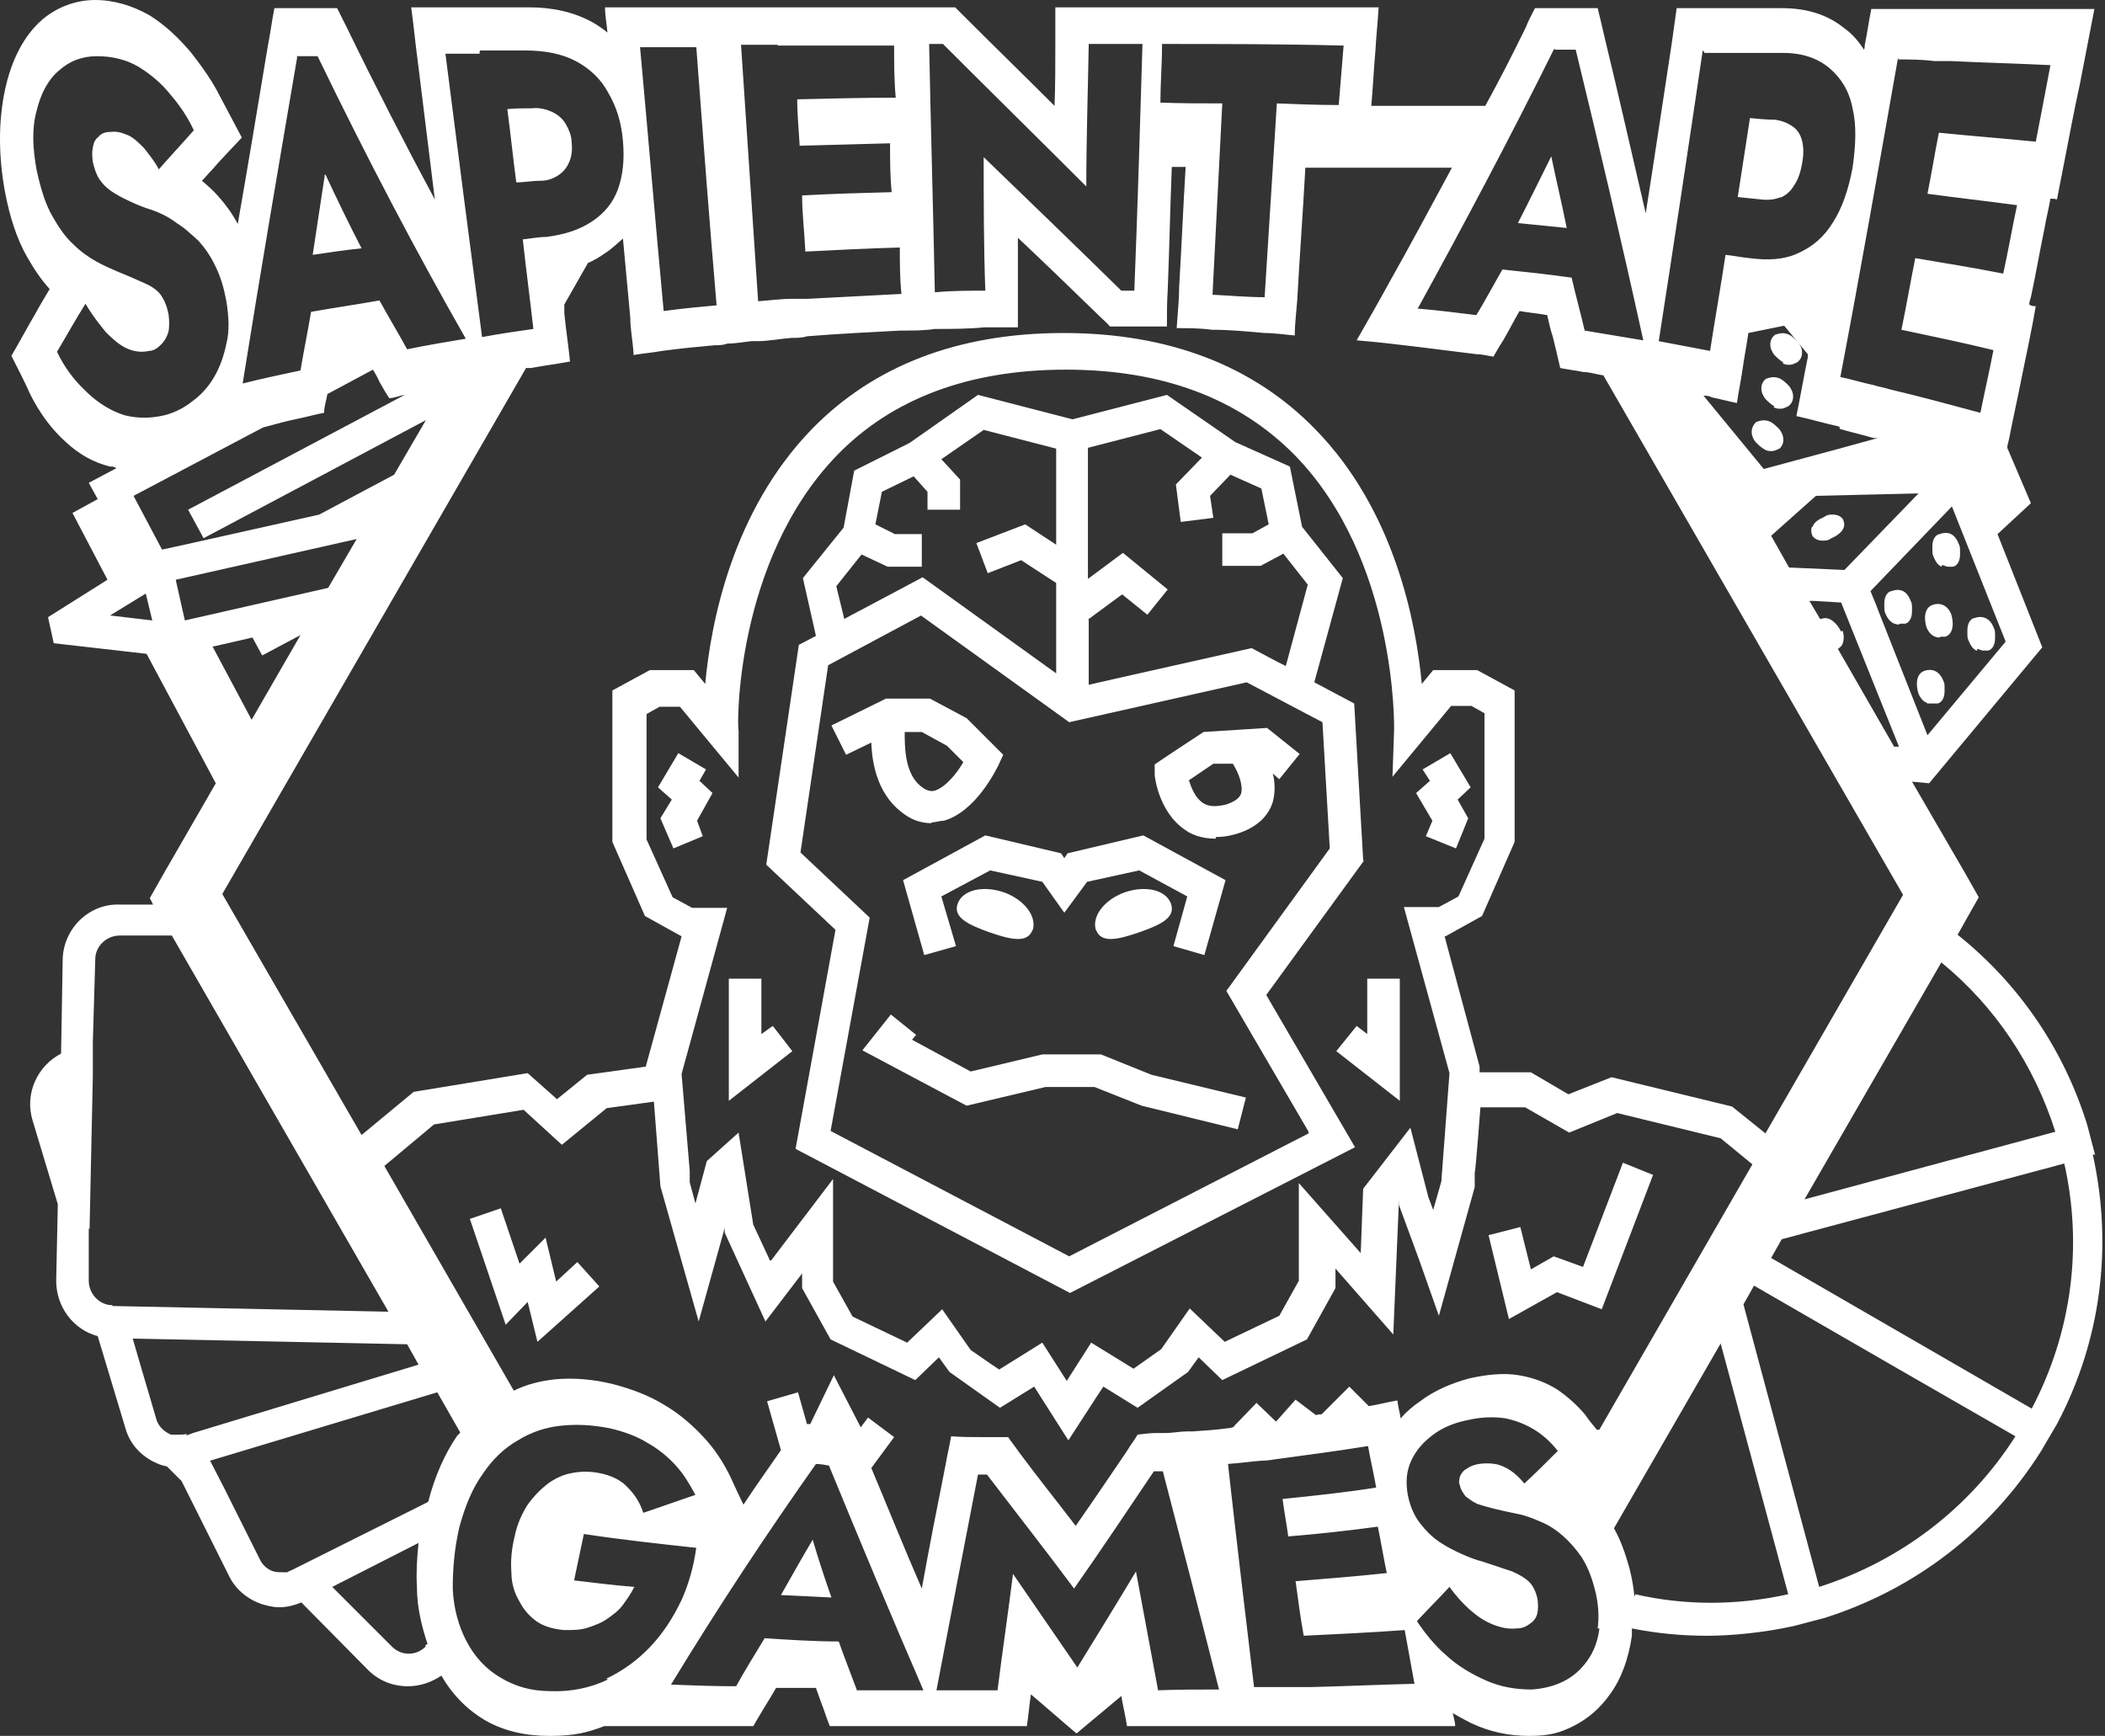
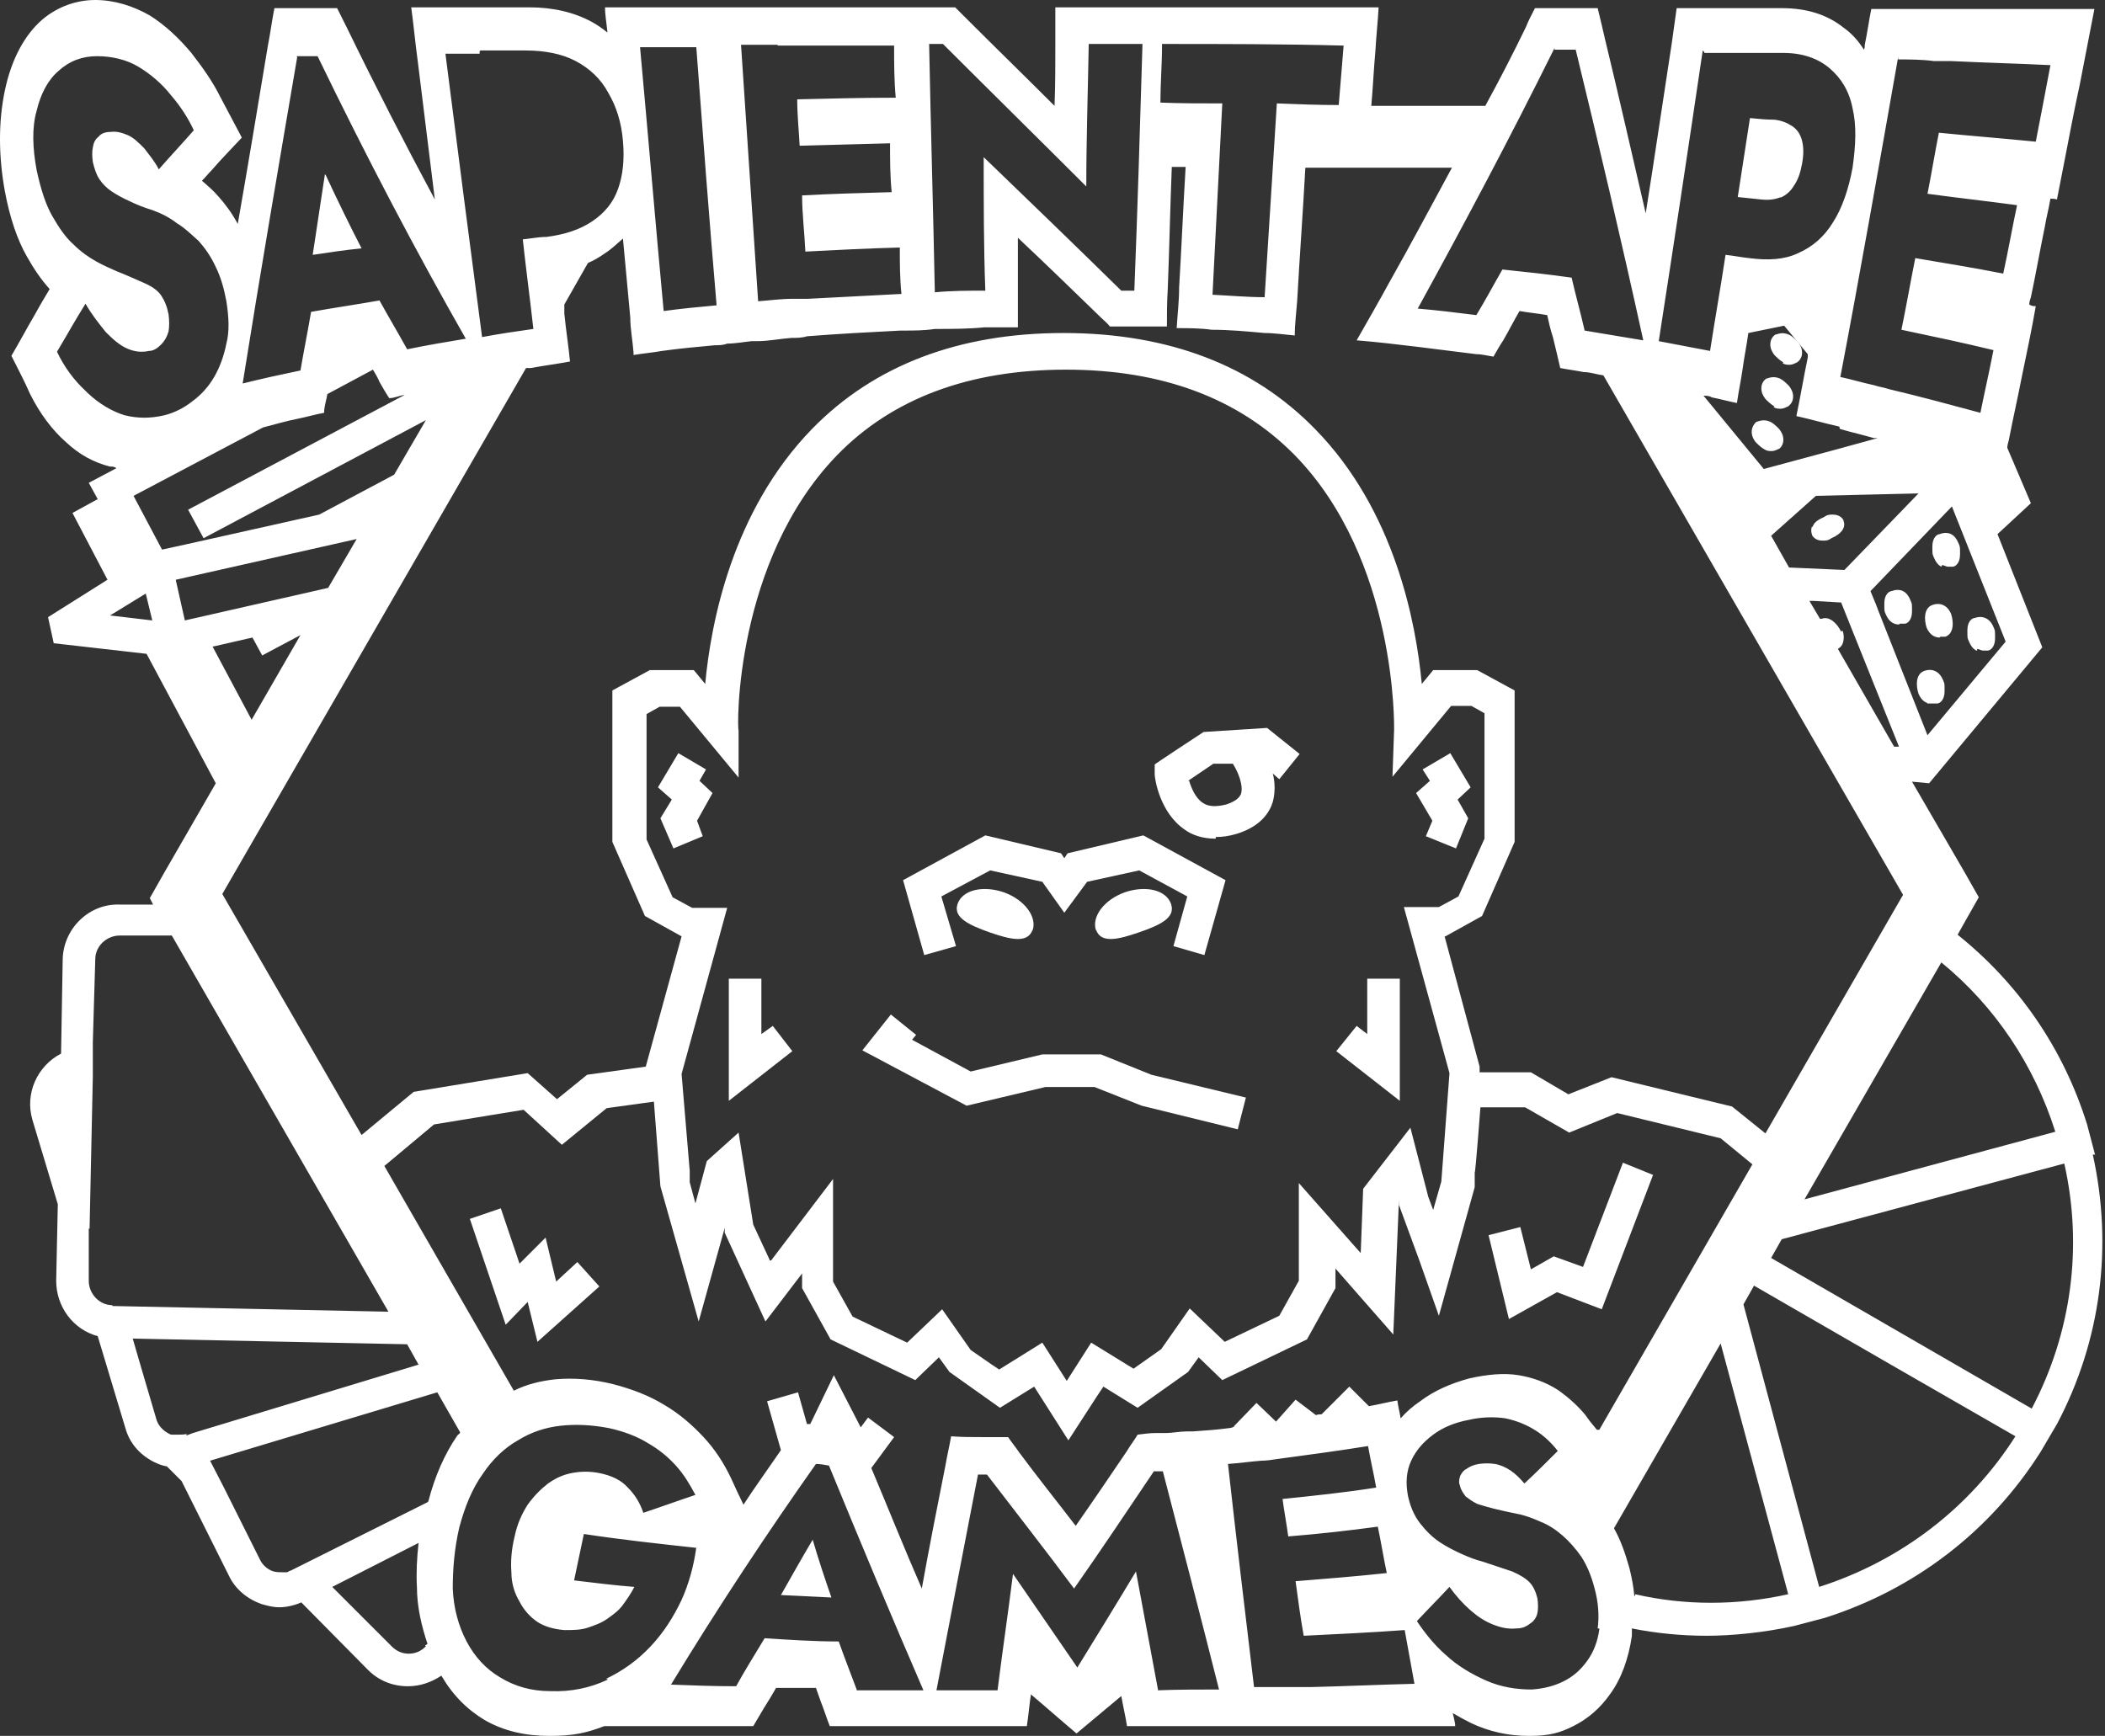
<svg xmlns="http://www.w3.org/2000/svg" version="1.1" viewBox="0 0 258.5 213.2">
  <rect x="0" y="0" width="258.5" height="213.2" fill="#333333" stroke="none" />
  <defs>
    <style>
      .cls-1 {
        fill: #fff;
      }
    </style>
  </defs>
  <g>
    <g id="Layer_1">
      <g id="Layer_1-2" data-name="Layer_1">
        <g>
          <path class="cls-1" d="M218.4,55.2c.4-.3.6-.7.6-1.2s-.2-.9-.5-1.3c-.3-.3-.7-.7-1.1-.9-.9-.4-1.5,0-1.7,0-.6.5-.9,1.5-.1,2.5.3.3.7.7,1.1.9.3.2.6.2.9.2s.7-.2.9-.3h0Z" />
          <path class="cls-1" d="M217.8,50c.3.2.6.2.9.2s.7-.2.9-.3c.4-.3.6-.7.6-1.2s-.2-.9-.5-1.3c-.3-.3-.7-.7-1.1-.9-.9-.4-1.5,0-1.7,0-.4.3-.6.7-.6,1.2s.2.9.5,1.3c.3.3.7.7,1.1.9h0Z" />
          <path class="cls-1" d="M218.9,44.6c.3.2.6.2.9.2s.7-.2.9-.3c.4-.3.6-.7.6-1.2s-.2-.9-.5-1.3c-.3-.3-.7-.7-1.1-.9-.9-.4-1.5,0-1.7,0-.4.3-.6.7-.6,1.2s.2.9.5,1.3c.3.3.7.7,1.1.9h0Z" />
          <path class="cls-1" d="M222.5,64.7c-.1.3-.1.6,0,.9,0,.2.4.8,1.3.8s0,0,0,0c.4,0,.7,0,1.1-.3,1.2-.5,1.8-1.3,1.5-2.1,0-.2-.4-.8-1.3-.8s0,0,0,0c-.4,0-.7,0-1.1.3-.4.2-1.2.5-1.4,1.2h-.1Z" />
          <path class="cls-1" d="M233.3,76.6c.2,0,.4,0,.6,0,.3,0,.9-.4.9-1.5s0-.9-.2-1.4-.5-.9-.9-1.1-.9-.2-1.4,0c-.3,0-.9.4-.9,1.5s0,.9.2,1.4c.4.9,1,1.2,1.6,1.2h0Z" />
          <path class="cls-1" d="M95.9,195.9c2.1.1,4.2.2,6.2.3-.8-2.3-1.6-4.7-2.3-7.1-1.3,2.2-2.6,4.5-3.9,6.8Z" />
          <path class="cls-1" d="M236.7,86.4c.2,0,.4,0,.6,0s.4,0,.6,0c.3,0,.9-.4.9-1.5s0-.9-.2-1.4c-.5-1.2-1.5-1.4-2.3-1.1h0c-1.1.4-1,1.9-.7,2.8.3.7.7,1,1,1.1h0Z" />
          <path class="cls-1" d="M238.3,78.2c.2,0,.4,0,.6,0,1.1-.4,1-1.9.7-2.8-.5-1.2-1.5-1.4-2.3-1.1h0c-1.1.4-1,1.9-.7,2.8.4.9,1,1.2,1.6,1.2h0Z" />
          <path class="cls-1" d="M242.8,79.7c.2,0,.5.2.7.2s.4,0,.6,0c.3,0,.9-.4.9-1.5s0-.9-.2-1.4c-.5-1.2-1.5-1.4-2.3-1.1-.3,0-.9.4-.9,1.5s0,.9.2,1.4.5.9.9,1.1h.1Z" />
          <path class="cls-1" d="M238.5,69.4c.2,0,.5.2.7.2s.4,0,.6,0c.3,0,.9-.4.9-1.5s0-.9-.2-1.4-.5-.9-.9-1.1-.9-.2-1.4,0c-.3,0-.9.4-.9,1.5s0,.9.2,1.4.5.9.9,1.1h0Z" />
          <g>
            <polygon class="cls-1" points="194.4 155.6 190.8 154.3 188 155.9 186.7 150.7 182.8 151.7 185.3 162 191.2 158.7 196.7 160.8 203 144.3 199.3 142.8 194.4 155.6" />
            <polygon class="cls-1" points="152 138.7 140.2 135.8 134.4 133.5 128.4 133.5 118.7 135.8 105.9 129 109.4 124.6 112.5 127.1 112 127.7 119.2 131.6 128 129.5 135.2 129.5 141.4 132 153 134.8 152 138.7" />
            <g>
              <path class="cls-1" d="M126.8,114.2c-.6,1.7-2.7,1.2-5.3.3-2.5-.9-4.5-1.8-3.9-3.5s3.1-2.3,5.7-1.4c2.5.9,4.1,3,3.5,4.7h0Z" />
              <path class="cls-1" d="M134.6,114.2c.6,1.7,2.7,1.2,5.3.3s4.5-1.8,3.9-3.5-3.1-2.3-5.7-1.4c-2.5.9-4.1,3-3.5,4.7h0Z" />
              <polygon class="cls-1" points="147.9 117.3 144.1 116.2 145.8 110.1 139.9 106.9 133.5 108.3 130.7 112.1 128 108.3 121.6 106.9 115.6 110.1 117.4 116.2 113.5 117.3 110.9 108.1 121 102.6 130.3 104.8 130.7 105.4 131.1 104.8 140.4 102.6 150.5 108.1 147.9 117.3" />
            </g>
            <polygon class="cls-1" points="89.5 135.2 89.5 120.2 93.5 120.2 93.5 127 94.9 126 97.3 129.1 89.5 135.2" />
            <polygon class="cls-1" points="171.9 135.2 164.1 129.1 166.6 126 167.9 127 167.9 120.2 171.9 120.2 171.9 135.2" />
            <polygon class="cls-1" points="82.7 104.2 81.1 100.5 82.5 98.2 80.8 96.7 83.3 92.5 86.7 94.5 85.9 95.9 87.5 97.4 85.6 100.8 86.3 102.7 82.7 104.2" />
            <polygon class="cls-1" points="178.8 104.2 175.1 102.7 175.9 100.8 173.9 97.4 175.6 95.9 174.7 94.5 178.1 92.5 180.6 96.7 179 98.2 180.3 100.5 178.8 104.2" />
            <polygon class="cls-1" points="68.3 157.4 67 152 63.8 155.2 61.5 148.4 57.7 149.7 62.1 162.7 64.8 159.9 66 164.8 73.6 158 70.9 155 68.3 157.4" />
-             <path class="cls-1" d="M167.4,105.6l-1.1-19.2-4.9-2.6,3.5-12.8-5-6.3-1.5-7.4-6.7-3-8.4-5.8-11.6,3-11.6-3-8.4,5.9-6.8,3.4-1.3,7-5,6.2,1.6,7.1-2.1,1.1-4,27,8.5,8-4.9,26.9,33.7,17.7,35-17.9-10.9-18.7,12-16.5h-.1ZM133.6,76.1l4.2-3.1,3.1,2.5,2.5-3.1-5.5-4.5-4.3,3.2v-16.1l8.9-2.3,5.1,3.5-3.2,3.3.6,4.6,4-.5-.4-2.7,2.5-2.6,3.8,1.7.9,4.4-2,1.1h-3.7v4h4.7l2.8-1.5,3,3.8-2.7,10-1-.5-3.2-1.7h0l-14.7,3.3-5.3,1.2v-8h-.1ZM103.7,76.1l-1-4.1,3.1-3.9,3.2,1.5h4.2v-4h-3.3l-2.4-1.2.8-4,3.9-1.9,1.7,1.9v2.2h4v-3.7l-2.3-2.5,5.2-3.6,8.9,2.3v11.8l-3.8-2.5-6,2.3,1.4,3.7,4.1-1.6,4.3,2.8v11.1l-16.4-11.8-9.6,5.1h0ZM160.7,139.2l-29.4,15.1-29.3-15.4,4.8-26.2-8.5-8,3.4-23,11.4-6.1,18.2,13.1h0l21.8-4.9,7.2,3.8h0l2.1,1.1.9,15.5-12.7,17.5,10.1,17.3v.2Z" />
            <g>
-               <path class="cls-1" d="M114.4,101.1c-1.1,0-2.2-.3-3.2-1-3.3-2.2-4.1-6-4.2-8.9l-3.1,1.5-1.8-3.6,6.7-3.3h5.4l4.5,2.4,4.5,4.5-.6,1.3c-.3.6-2.8,5.7-6.7,6.8-.5,0-1,.2-1.5.2h0ZM111.1,89.9c0,2,0,5.4,2.3,6.9.6.4,1.1.4,1.4.3,1.3-.4,2.7-2.1,3.5-3.5l-2-2-3.1-1.7h-2.2,0Z" />
              <path class="cls-1" d="M149.2,103c-1.6,0-2.9-.5-3.7-1.1-3.1-2.1-3.7-6.3-3.7-6.8v-1.2c-.1,0,6-4,6-4l7.8-.5,4,3.2-2.5,3.1-.8-.7c.3,1.1.3,2.4,0,3.5-.4,1.3-1.5,3-4.4,3.9-1,.3-1.8.4-2.6.4v.2ZM146,95.8c.3,1,.8,2.2,1.7,2.8.7.5,1.7.5,2.9.2,1.5-.5,1.7-1.1,1.8-1.3.3-1-.3-2.6-1-3.7h-2.4c0,0-3.1,2.1-3.1,2.1h.1Z" />
            </g>
          </g>
          <g>
            <path class="cls-1" d="M257.3,141.9h0l-.5-1.9h0l-.5-1.9h0c-2.9-9.3-8.4-17.3-15.9-23.3l.9-1.6,1.7-3-1.7-3-6.5-11.2,2.1.2,13.9-16.7-5.5-13.9,4.1-3.8-2.9-6.8c0-.3.1-.6.2-1,.5-2.6,1.1-5.2,1.6-7.8.6-2.9,1.2-5.7,1.7-8.6-.3,0-.5,0-.8-.2,0-.3.1-.6.2-.9.6-2.8,1.1-5.7,1.7-8.6.2-1.2.5-2.3.7-3.5.3,0,.5,0,.8.1.3-1.5.6-3.1.9-4.6.6-3.1,1.2-6.3,1.9-9.5.6-3.1,1.2-6.2,1.8-9.3h-27.4c-.3,1.5-.5,3-.8,4.4,0,.2,0,.4-.1.6-.7-1.1-1.5-2-2.5-2.7-2-1.6-4.5-2.4-7.6-2.4h-12.9c-.2,1.4-.4,2.9-.6,4.3-1.1,7.1-2.1,14-3.2,20.9-1.7-7.3-3.3-14.4-5-21.4-.3-1.3-.6-2.6-.9-3.8h-7.7c-.4.8-.8,1.5-1.1,2.3-1.6,3.3-3.3,6.6-5,9.7h-14c.2-2.2.3-4.5.5-6.7.1-1.8.3-3.6.4-5.4h-39.7v4.5c0,2.5,0,5.1-.1,7.6h0c-3.7-3.7-7.4-7.3-11.1-11-.4-.4-.7-.7-1.1-1.1h-43c0,1,.2,2,.3,3.1-.6-.5-1.2-.9-1.9-1.3-2.2-1.2-4.8-1.8-7.7-1.8h-14.5c.3,2.2.5,4.4.8,6.6.7,5.7,1.4,11.4,2.1,17-3.6-6.7-7.2-13.7-10.8-21.1-.4-.8-.8-1.6-1.2-2.4h-7.7c-.3,1.5-.5,3.1-.8,4.6-1.2,7.2-2.4,14.5-3.7,21.9-.7-1.3-1.5-2.4-2.4-3.4-.6-.7-1.3-1.3-2-1.9.4-.4.8-.9,1.2-1.3,1.2-1.4,2.5-2.7,3.7-4-.9-1.7-1.8-3.4-2.7-5.1-.9-1.8-2.1-3.5-3.5-5.3-1.5-1.8-3.2-3.4-5.1-4.6-2.1-1.2-4.4-1.9-6.7-1.9s-4.6.8-6.5,2.4C3,4.3,1.4,7.3.6,11.1c-.8,3.8-.8,8,0,12.4.6,3.2,1.5,5.9,2.7,8,.9,1.6,1.8,2.9,2.8,4-.6,1-1.2,2-1.8,3.1-1,1.7-1.9,3.4-2.9,5.1.8,1.6,1.6,3.1,2.3,4.7,1.2,2.4,2.7,4.4,4.4,5.9,1.6,1.5,3.4,2.5,5.4,3,.3,0,.5,0,.8.2l-3.4,1.8,1.1,2-3.1,1.7,4.3,8.2-7.3,4.6.7,3.2,11.4,1.3,8.5,15.9-6.4,11.1-1.7,3,.4.8h-4c-3.8-.2-7,2.9-7.1,6.7l-.2,11.6c-2.9,1.5-4.5,4.9-3.5,8.2l3.1,10.3-.2,9.4c0,3.2,2.1,6,5.1,6.8l3.4,11.3c.5,1.8,1.7,3.2,3.4,4.1.6.3,1.1.5,1.7.6l1.8,1.8,5.8,11.6c.8,1.7,2.3,2.9,4,3.5.7.2,1.4.4,2.2.4s1.8-.2,2.7-.6l8.2,8.3c1.3,1.3,3,2,4.9,2h0c1.5,0,2.9-.5,4.1-1.3,1.4,2.4,3.2,4.2,5.4,5.5,2.3,1.3,4.9,1.9,7.9,1.9s4.6-.4,6.7-1.2h18.3c.4-.7.9-1.5,1.3-2.2.5-.8,1-1.6,1.5-2.5h4.9c.2.6.4,1.1.6,1.7.4,1,.7,2,1.1,3h24.2c.2-1.3.3-2.6.5-3.9,1.9,1.6,3.7,3.2,5.6,4.8,1.8-1.5,3.6-3,5.5-4.6.2,1.2.5,2.4.7,3.7h40.3c0-.5-.2-1.1-.3-1.6.7.4,1.4.8,2.2,1.2,2.3,1.1,4.7,1.6,7.2,1.6s3.8-.4,5.4-1.2c1.8-.9,3.3-2.2,4.5-3.9,1.4-1.9,2.3-4.4,2.7-7.2v-.9c3,.6,6.1.9,9.2.9s7.1-.4,10.7-1.2h0l1.9-.5h0l1.9-.5h0c11-3.5,20.3-10.6,26.5-20.4h0l1-1.7,1-1.7h0c5.4-10.2,6.9-21.8,4.4-33.1h.3ZM238.4,118.2c6.6,5.4,11.4,12.6,14,20.8l-30.8,8.3s16.8-29.1,16.8-29.1ZM246.3,78.8l-9.6,11.5-6-15.2-.3-.8-.7-1.7,10-10.4,6.6,16.6ZM226.1,77.6c-.4-.9-1.4-2-2.4-1.6,0,0-.2,0-.2,0l-1.3-2.2h.5l3.4.2,1.4,3.5,5.7,14.2h-.6l-6.9-12c.3-.2.5-.4.6-.7.1-.3.2-.8,0-1.5h-.2ZM226,52.7c1.4.4,2.7.7,4.1,1.1.2,0,.3,0,.5,0h0l-5.1,1.4h0l-8.9,2.4-7.4-9c.3,0,.7,0,1,.2,1,.2,2.1.5,3.1.7.2-1.4.5-2.8.7-4.2.2-1.5.5-2.9.7-4.4l4.4-.9,2.9,3.5v.4c-.5,2.4-.9,4.8-1.4,7.2,1.8.4,3.5.9,5.3,1.3v.2ZM222.9,60.9l12.7-.3-6,6.2h0l-3.1,3.2-6.8-.3-2.2-3.9,5.5-4.9h0ZM242.6,57.4c.2,0,.3,0,.5,0h.2l-.7-.2h0ZM233,7.3c1.5,0,3,0,4.5.2h2.1c4.1.2,8.1.3,12.2.5-.6,3.2-1.2,6.3-1.8,9.4-4-.4-7.9-.7-11.9-1.1-.5,2.5-.9,5-1.4,7.5,3.7.5,7.3.9,11,1.4-.6,2.8-1.1,5.7-1.7,8.4-3.6-.7-7.2-1.3-10.8-1.9-.6,3-1.1,5.9-1.7,8.8,3.8.8,7.6,1.6,11.3,2.5-.5,2.6-1.1,5.2-1.6,7.7-3.7-1-7.4-2-11.2-2.9-.6-.2-1.3-.3-1.9-.5-1.4-.3-2.7-.7-4.1-1,2.4-12.6,4.7-25.7,7.1-39.3v.3ZM209.3,6.5c1.4,0,2.8,0,4.2,0h5.5c2.4,0,4.3.7,5.7,1.9,1.4,1.2,2.4,2.8,2.8,4.9.5,2.1.4,4.5,0,7.3-.5,2.7-1.3,5-2.4,6.7-1.1,1.8-2.5,3-4.3,3.8-1.7.8-3.7.9-6,.6-1-.1-1.9-.3-2.9-.4-.6,4-1.3,7.9-1.9,11.8-2.1-.4-4.2-.8-6.3-1.2,1.8-11.6,3.6-23.5,5.4-35.7l.2.2ZM190.9,6.1h2.6c2.8,11.5,5.6,23.4,8.3,35.7-2.4-.4-4.8-.8-7.2-1.2-.5-2.2-1.1-4.3-1.6-6.5-2.8-.4-5.6-.7-8.5-1-1.1,1.9-2.1,3.8-3.2,5.6-2.4-.3-4.8-.6-7.2-.8,5.6-10.2,11.2-20.7,16.8-32v.2ZM142.6,5.4c7.5,0,14.9,0,22.4.2-.2,2.4-.4,4.9-.6,7.3-2.5,0-5.1-.1-7.6-.2-.5,7.9-1,15.9-1.5,23.8-2.1,0-4.3-.2-6.4-.3.4-7.8.8-15.7,1.2-23.5-2.5,0-5.1,0-7.6-.1,0-2.3.2-4.7.2-7v-.2ZM115.8,5.4c5.8,5.8,11.7,11.6,17.6,17.5,0-5.8.2-11.7.3-17.5h6.6c-.3,10.1-.6,20.2-1,30.3h-1.6c-5.7-5.6-11.3-11-16.9-16.4,0,5.5,0,11,.2,16.4-2.1,0-4.1,0-6.2.2-.2-10.1-.5-20.3-.7-30.5h1.7ZM95.5,5.6h2.1c4.1,0,8.1,0,12.2,0,0,2.1,0,4.3.2,6.4-4,0-8,.1-12.1.2,0,1.9.2,3.8.3,5.7,3.7-.1,7.4-.2,11.1-.3,0,2,0,4,.2,6-3.7.1-7.3.2-11,.4,0,2.3.3,4.6.4,6.9,3.9-.2,7.7-.4,11.6-.5,0,1.9,0,3.8.2,5.7-3.8.2-7.6.4-11.5.6-.6,0-1.3,0-1.9,0-1.4,0-2.8.2-4.2.3-.7-10.4-1.4-20.9-2.1-31.5h4.5ZM85.5,5.7c.8,10.7,1.6,21.3,2.5,31.8-2.2.2-4.3.4-6.5.7-1-10.7-1.9-21.5-2.9-32.4,2.3,0,4.6,0,6.9,0ZM77.8,43.6c1.2-.2,2.4-.3,3.5-.5,2.2-.3,4.3-.5,6.5-.7.5,0,1,0,1.5-.2,1,0,2-.2,3-.3h.7c1.4,0,2.8-.3,4.2-.4.6,0,1.3,0,1.9-.2,3.8-.3,7.6-.5,11.5-.7h.3c1.3,0,2.6,0,3.9-.2h0c2,0,4.1,0,6.1-.2h4.1v-11c3.4,3.2,6.8,6.5,10.2,9.8.4.4.8.7,1.1,1.1h3.1c1.3,0,2.6,0,3.9,0,0-1.5,0-3,.1-4.5.2-5,.3-10.1.5-15.1h1.7c-.3,4.9-.5,9.8-.8,14.8,0,1.7-.2,3.3-.3,5,1.4,0,2.9,0,4.3.2,2.2,0,4.3.2,6.5.4,1.2,0,2.5.2,3.7.3,0-1.4.2-2.9.3-4.3.3-5.4.7-10.8,1-16.3h18c-2.6,4.8-5.1,9.5-7.7,14.1-1.3,2.4-2.7,4.8-4,7.1,2.5.2,5,.5,7.5.8,2.4.3,4.8.6,7.2.9.7,0,1.4.2,2.1.3.4-.7.8-1.4,1.2-2,.7-1.2,1.3-2.4,2-3.6,1.1.2,2.3.3,3.4.5.2.9.4,1.8.7,2.7.3,1.2.6,2.5.9,3.8,1,.2,1.9.3,2.9.5.8,0,1.6.3,2.4.4l36.8,63.8-16.9,29.3-4.1-3.3-14.8-3.6-5.3,2.1-4.6-2.7h-6.3v-.7l-4.3-16h.1l4.5-2.5,4-9.1v-18.6l-4.6-2.5h-5.4l-1.4,1.7c-.7-7.5-3.3-21.3-13.1-31.3-7.6-7.8-18-11.8-30.9-11.8s-23.3,4-30.9,11.8c-9.8,10.1-12.4,23.8-13.1,31.3l-1.4-1.7h-5.4l-4.6,2.5v18.6l4,9.1,4.5,2.5h0l-4.4,16h0l-7.2,1-3.7,3-3.6-3.2-14,2.3-6.4,5.3-17.1-29.6,37.3-64.6h.6c1.6-.3,3.2-.5,4.8-.8-.2-2-.5-3.9-.7-5.9,0-.4,0-.7,0-1.1l2.9-5.1c.7-.3,1.4-.7,2.1-1.2.8-.5,1.5-1.2,2.2-1.8.3,3.2.6,6.5.9,9.7,0,1.4.3,2.9.4,4.3v.2ZM94.5,154.7l-2-4.3-1.8-11.3-3.9,3.5-1.4,5.2-.7-2.6v-1.4c0,0-1-11.9-1-11.9l5.6-20.4h-4.3l-2.4-1.3-3.2-7.1v-15.4l1.6-.9h2.5l7.2,8.7v-5.8c-.2-.2-.5-20.8,12.1-33.8,6.8-7,16.3-10.5,28.1-10.5s21.2,3.5,28.1,10.5c12.6,12.9,12.2,33.5,12.2,33.7l-.2,5.8,7.2-8.7h2.5l1.6.9v15.4l-3.2,7.1-2.4,1.3h-4.3l5.6,20.4-1,13.3-1,3.5-.6-1.6-2.2-8.5-5.8,7.5-.3,7.9-7.6-8.6v12l-2.4,4.3-6.7,3.2-4.3-4.1-3.5,5-1.7,1.2-1.7,1.2-2.6-1.6-2.6-1.6-3,4.7-3-4.7-5.3,3.3-.9-.6-2.6-1.8-3.5-5-4.3,4.1-6.7-3.2-2.4-4.3v-12.6h0l-7.6,10h-.2ZM59,6.2h5.5c2.4,0,4.5.4,6.2,1.3,1.7.9,3.1,2.2,4,3.9,1,1.7,1.6,3.6,1.8,5.9.2,2.3,0,4.2-.6,5.9-.6,1.7-1.7,3-3.2,4s-3.3,1.6-5.6,1.9c-1,0-1.9.2-2.9.3.4,3.7.9,7.4,1.3,11-2.1.3-4.2.6-6.3,1-1.5-11.4-3-23-4.5-34.8,1.4,0,2.8,0,4.2,0v-.3ZM36.4,6.9h2.6c6.1,12.6,12.1,24,18.2,34.7-2.4.4-4.8.8-7.2,1.3-1.1-2-2.3-4-3.4-6-2.8.5-5.6.9-8.4,1.4-.4,2.4-.9,4.8-1.3,7.2-2.4.5-4.7,1-7.1,1.6,2.2-13.8,4.5-27.2,6.7-40.1h0ZM10.5,48c-1.4-1.3-2.6-2.9-3.5-4.8,1.2-2,2.3-4,3.5-5.9.8,1.4,1.7,2.5,2.5,3.5.9.9,1.7,1.6,2.6,2,.9.4,1.8.5,2.7.3.6,0,1.1-.4,1.5-.8.4-.4.7-.9.9-1.6.1-.6.1-1.3,0-2.1-.2-1-.5-1.7-.9-2.3s-1.1-1.1-2-1.5-2-.9-3.5-1.5c-.7-.3-1.6-.7-2.5-1.2s-1.9-1.2-2.8-2.1c-1-.9-1.8-2.1-2.6-3.5-.8-1.4-1.4-3.3-1.9-5.6-.5-2.7-.6-5.2,0-7.3.5-2.1,1.4-3.8,2.7-4.9,1.3-1.2,2.9-1.8,4.7-1.8s3.6.4,5.1,1.3c1.5.9,2.9,2.1,4,3.5,1.2,1.4,2.1,2.8,2.8,4.3-1.4,1.6-2.9,3.2-4.3,4.8-.5-1-1.2-1.8-1.8-2.6-.7-.7-1.3-1.3-2-1.6-.7-.3-1.4-.5-2.1-.4-.7,0-1.2.2-1.5.6-.4.3-.6.7-.7,1.3-.1.5-.1,1.1,0,1.8.2.8.4,1.5.8,2.1.4.6.9,1.1,1.5,1.5s1.3.8,2.2,1.2c.8.4,1.8.8,2.8,1.1,1.1.4,2.1.9,3,1.6,1,.6,1.8,1.4,2.7,2.2.8.9,1.5,1.9,2.1,3.2.6,1.2,1,2.6,1.3,4.2.3,1.9.4,3.7,0,5.2-.3,1.5-.8,2.9-1.5,4.1-.7,1.2-1.6,2.2-2.7,3-1,.8-2.2,1.4-3.4,1.7-1.7.4-3.3.4-4.9,0-1.6-.5-3.1-1.4-4.5-2.7l-.3-.3ZM13.5,75.6l4.4-2.7.8,3.3-5.1-.6h0ZM16.4,60.9l15.9-8.4c1.5-.4,2.9-.8,4.4-1.1,1-.2,2-.5,3.1-.7,0-.8.3-1.6.4-2.3l5.6-3c.3.5.6,1,.8,1.5.4.7.8,1.4,1.2,2,.6,0,1.2-.3,1.9-.4l-26.6,14.1,1.9,3.5,27.3-14.5-3.9,6.7-9.2,4.9-16.1,3.6-3.2.7s-3.5-6.6-3.5-6.6ZM21.6,71.2l22.2-5-3.5,6-17.6,4-1.1-4.9h0ZM26.2,79.4l4.8-1.1,1.2,2.2,4.7-2.5-6,10.4-4.8-9h0ZM13.8,160.3c-1.6,0-2.9-1.4-2.9-3v-6.4h.1l.4-18.7v-4.2l.3-10.2c0-1.6,1.4-2.9,3-2.9h6.4c0,0,26.6,46.2,26.6,46.2l-33.9-.7h0ZM23,176.1c-.4.1-.7.1-1.1.1h-.8c-.2,0-.3-.1-.5-.2-.7-.4-1.2-1-1.4-1.7l-2-6.8-.9-3.1,33.7.7,1.4,2.5-27.7,8.4h0l-.8.3v-.2ZM52.3,202.2c-.6.6-1.3.9-2.1.9h0c-.8,0-1.5-.3-2.1-.9l-7.3-7.3,10.6-5.4c-.2,1.8-.3,3.7-.2,5.4,0,2.5.6,4.9,1.3,7l-.3.2h0ZM52.5,184.5l-14.6,7.3-2.2,1.1c-.2,0-.3.2-.5.2h-.5c-.4,0-.7,0-1.1-.1h0c-.7-.2-1.4-.8-1.7-1.5l-.3-.6h0l-4.1-8.2-1.7-3.3,27.9-8.4,2.8,4.9c0,.2-.3.3-.4.5-1.5,2.2-2.7,4.9-3.5,8h0ZM74.6,206.3c-2.1,1-4.5,1.5-7,1.4-2.4,0-4.4-.6-6.2-1.7-1.7-1-3.1-2.5-4.1-4.4s-1.6-4.1-1.7-6.5c0-2.4.2-4.9.8-7.5.7-2.6,1.6-4.8,2.9-6.6,1.2-1.8,2.7-3.2,4.3-4.1,1.6-1,3.4-1.6,5.3-1.8s3.8-.1,5.9.3c1.8.4,3.4,1,4.7,1.8,1.4.8,2.5,1.7,3.5,2.8s1.7,2.3,2.4,3.6c-2.1.7-4.3,1.5-6.4,2.2-.4-1.2-1-2.2-1.9-3.1-.8-.9-2-1.5-3.6-1.8-1.1-.2-2.1-.2-3.2,0s-2,.6-3,1.3c-.9.7-1.7,1.5-2.5,2.6-.7,1.1-1.3,2.4-1.6,3.9-.4,1.6-.5,3.1-.4,4.4,0,1.4.4,2.6,1,3.6.5,1,1.3,1.9,2.2,2.5.9.6,2.1.9,3.3,1,1.1,0,2,0,2.9-.3s1.7-.6,2.4-1.1c.7-.5,1.4-1,1.9-1.7s1-1.4,1.4-2.2c-2.5-.2-4.9-.5-7.4-.8.4-1.9.8-3.8,1.2-5.7,4.6.7,9.2,1.2,13.8,1.7-.3,2.2-.9,4.4-1.8,6.4-1,2.1-2.2,4-3.8,5.7-1.6,1.7-3.4,3-5.5,4h.2ZM105.2,207.5c-.7-1.9-1.5-3.9-2.2-5.9-3,0-6.1-.2-9.1-.4-1.2,2-2.4,3.9-3.5,5.9-2.7,0-5.4-.1-8-.2,5.9-9.7,11.8-18.6,17.8-27.1.5,0,1.1.1,1.6.2,3.9,9.5,7.7,18.6,11.6,27.6h-8.2ZM142.2,207.5c-.9-4.8-1.8-9.7-2.7-14.5-2.4,4-4.8,7.9-7.2,11.8-2.6-3.8-5.3-7.7-7.9-11.5-.6,4.8-1.3,9.5-1.9,14.3h-7.5c1.7-8.9,3.4-17.7,5.1-26.5h1.1c3.6,4.7,7.2,9.3,10.7,14,3.3-4.7,6.5-9.5,9.8-14.4h1.1c2.3,8.8,4.6,17.7,6.9,26.8-2.5,0-5,0-7.6.1h.1ZM160.8,207.2h-6.8c-1.1-9.2-2.2-18.4-3.2-27.4,1.4-.1,2.8-.3,4.1-.4.6,0,1.3-.1,1.9-.2,3.7-.5,7.5-1,11.2-1.6.3,1.7.7,3.4,1,5.1-3.8.6-7.6,1-11.5,1.4.2,1.5.5,3.1.7,4.6,3.7-.3,7.3-.7,11-1.2.4,1.9.7,3.8,1.1,5.7-3.7.4-7.5.7-11.2,1,.3,2.2.6,4.5,1,6.7,4.1-.2,8.3-.4,12.4-.7.4,2.2.8,4.4,1.2,6.6-4.2.1-8.5.3-12.7.4h-.2ZM196.4,200.1c-.2,1.5-.7,2.8-1.5,3.9-.8,1.1-1.7,1.9-2.9,2.5s-2.5.9-3.9,1c-1.9,0-3.8-.3-5.6-1.1s-3.5-1.8-4.9-3.1c-1.4-1.2-2.6-2.7-3.6-4.2,1.3-1.4,2.7-2.8,4-4.2.8,1.1,1.6,2,2.5,2.8s1.8,1.4,2.8,1.8c1,.4,1.9.6,2.9.5.7,0,1.2-.2,1.7-.6.5-.3.8-.8.9-1.3.1-.5.1-1.1,0-1.8-.2-.8-.5-1.5-1-2s-1.2-.9-2.1-1.3c-.9-.3-2.1-.7-3.6-1.2-.8-.2-1.6-.5-2.5-.9s-1.9-.9-2.8-1.5c-.9-.6-1.7-1.4-2.4-2.3-.7-.9-1.2-2-1.5-3.4-.3-1.6-.2-3,.4-4.3.6-1.3,1.5-2.3,2.7-3.2s2.7-1.5,4.3-1.8c1.7-.4,3.3-.4,4.6-.2,1.4.3,2.6.8,3.7,1.5,1.1.7,2,1.6,2.7,2.5-1.4,1.4-2.7,2.7-4.1,4-.5-.6-1.1-1.2-1.7-1.6-.6-.4-1.3-.7-1.9-.8-.7-.1-1.3-.1-2,0-.6.1-1.1.3-1.5.6-.4.2-.6.5-.8.9-.1.4-.2.7,0,1.2.1.5.4.9.7,1.3.4.3.8.6,1.4.9.6.2,1.3.4,2.1.6.8.2,1.7.4,2.7.6,1.1.2,2.1.6,3,1,1,.4,1.9,1,2.7,1.7s1.6,1.6,2.3,2.6c.7,1.1,1.2,2.3,1.6,3.8.5,1.8.6,3.5.4,5h.2ZM196.1,175.6c-.5-.6-1-1.2-1.4-1.8-.9-1.1-2.1-2.2-3.4-3.1-1.4-.9-3-1.5-4.8-1.8s-3.9-.1-6.1.4c-2.2.6-4.3,1.5-6,2.8-.9.6-1.7,1.3-2.4,2.1-.1-.7-.3-1.4-.4-2.2-1.2.2-2.3.5-3.5.7h0l-2.4-2.4-3.4,3.4c-.2,0-.4,0-.7.1l-2.5-1.9-2.4,2.7h0l-2.4-2.3-2.8,2.9h.1c-.2.1-.5.2-.7.2-1.5.2-2.9.3-4.4.4h-.7c-.9,0-1.8.2-2.7.2h-1.1c-.8,0-1.5.1-2.3.2-.4.7-.9,1.3-1.3,2-2.1,3.1-4.2,6.2-6.3,9.2-2.3-3-4.7-6-7-9.1-.4-.6-.9-1.2-1.3-1.8h-3.3c-1.2,0-2.4,0-3.7-.1-.2,1.2-.5,2.4-.7,3.6-1,5-2,10.1-2.9,15.1-2.1-4.8-4.1-9.8-6.2-14.8l2.8-3.8-3.2-2.4-.9,1.2-3.3-6.4-2.9,6h-.4l-1.1-3.9-3.8,1.1,1.7,6c-1.5,2.2-3.1,4.4-4.6,6.7-.5-1-1-2.1-1.5-3.2-.9-1.9-2-3.6-3.4-5.1s-3-2.9-4.9-4c-1.8-1.1-3.9-1.9-6.2-2.5-2.4-.6-4.8-.8-7.1-.6-1.8.2-3.5.6-5.1,1.4l-12.1-21-3.8-6.6,6.1-5.1,11-1.8,4.7,4.3,5.5-4.5,5.8-.8.8,10.4,4.7,16.6,3.2-11.5v.6l5,10.9,4.5-5.9v1.8l3.5,6.3,5.2,2.5,5.2,2.5,2.9-2.8,1.3,1.8,6.2,4.4,4.2-2.6,4.2,6.6,3.5-5.4.8-1.2,4.2,2.6,6.2-4.4,1.3-1.8,2.9,2.8,10.4-5,3.5-6.3v-2.4l7.1,8.1.7-16.6h0c0-.1,0,.3,0,.3v.4l2.5,6.8,2.4,6.8,2.2-7.9,2.2-7.9v-1.8c.1,0,.7-8,.7-8h5.5l5.4,3.1,5.9-2.4,12.7,3.1,3.9,3.2-18.8,32.6h-.3ZM200.7,196c-.1-1.1-.3-2.2-.6-3.4-.5-1.8-1.1-3.5-1.9-4.9l13.1-22.7,8.3,30.8c-6.3,1.4-12.7,1.4-18.8,0v.2ZM223.4,194.9l-9.3-34.7,1.3-2.3,16.8,9.7,15.3,8.8c-5.6,8.8-14.1,15.3-24.1,18.5ZM249.5,173l-32-18.5,1.3-2.3,34.7-9.3c2.3,10.2.9,20.8-4,30.1Z" />
-             <path class="cls-1" d="M190.5,19.2c-1.4,2.8-2.7,5.5-4.1,8.2,2,.2,4,.4,6,.6-.6-3-1.3-5.9-1.9-8.8Z" />
+             <path class="cls-1" d="M190.5,19.2Z" />
            <path class="cls-1" d="M218.6,24.3c.7-.3,1.3-.8,1.7-1.5.5-.7.8-1.6,1-2.7s.2-2,0-2.8-.6-1.4-1.2-1.8c-.6-.4-1.3-.7-2.2-.8-1,0-2-.1-3-.2-.5,3.3-1,6.5-1.5,9.7,1,.1,1.9.2,2.9.3.9.1,1.7,0,2.4-.3h0Z" />
            <path class="cls-1" d="M39.9,21.4c-.5,3.3-1,6.6-1.5,9.9,2-.3,4-.6,6-.8-1.5-2.9-3-6-4.4-9h0Z" />
-             <path class="cls-1" d="M66.4,22.2c.9,0,1.6-.3,2.2-.7.6-.4,1-.9,1.3-1.6s.4-1.5.3-2.4c0-.9-.4-1.7-.8-2.4-.4-.6-1-1.1-1.7-1.4-.7-.3-1.5-.5-2.4-.4-1,0-2,0-3,.1.4,3,.7,6,1.1,9,1,0,2-.2,2.9-.2h0Z" />
          </g>
        </g>
      </g>
    </g>
  </g>
</svg>